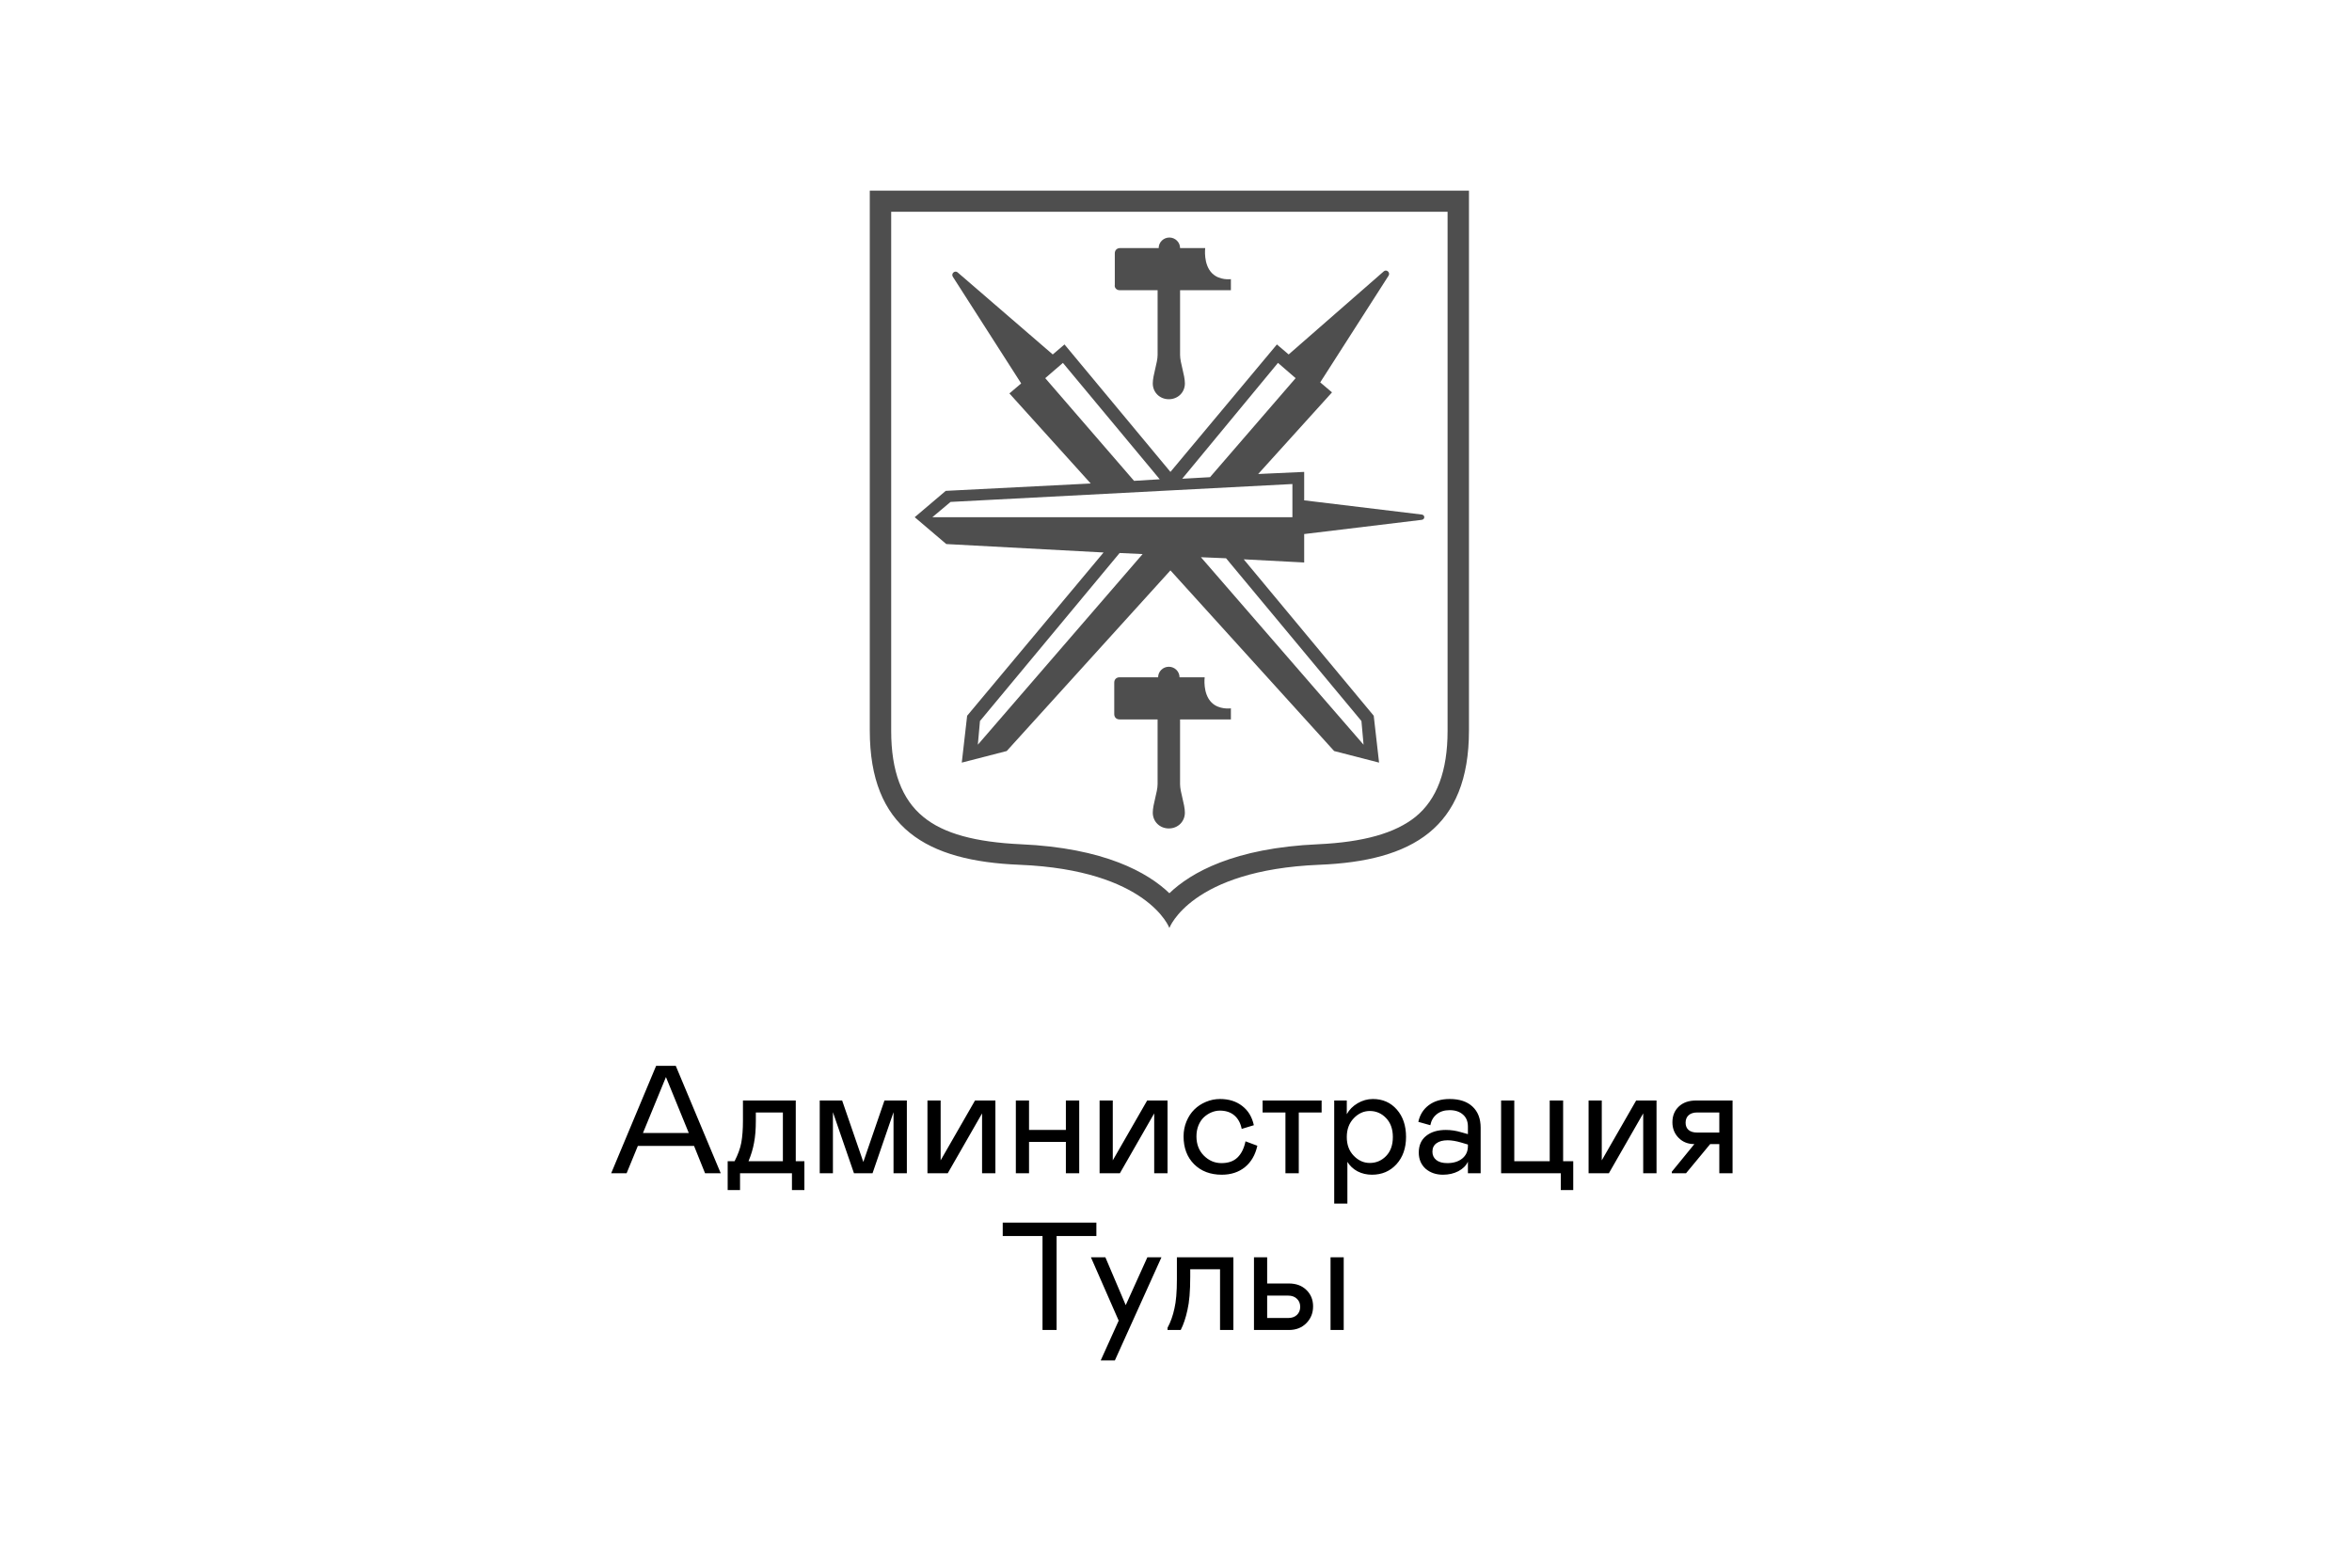
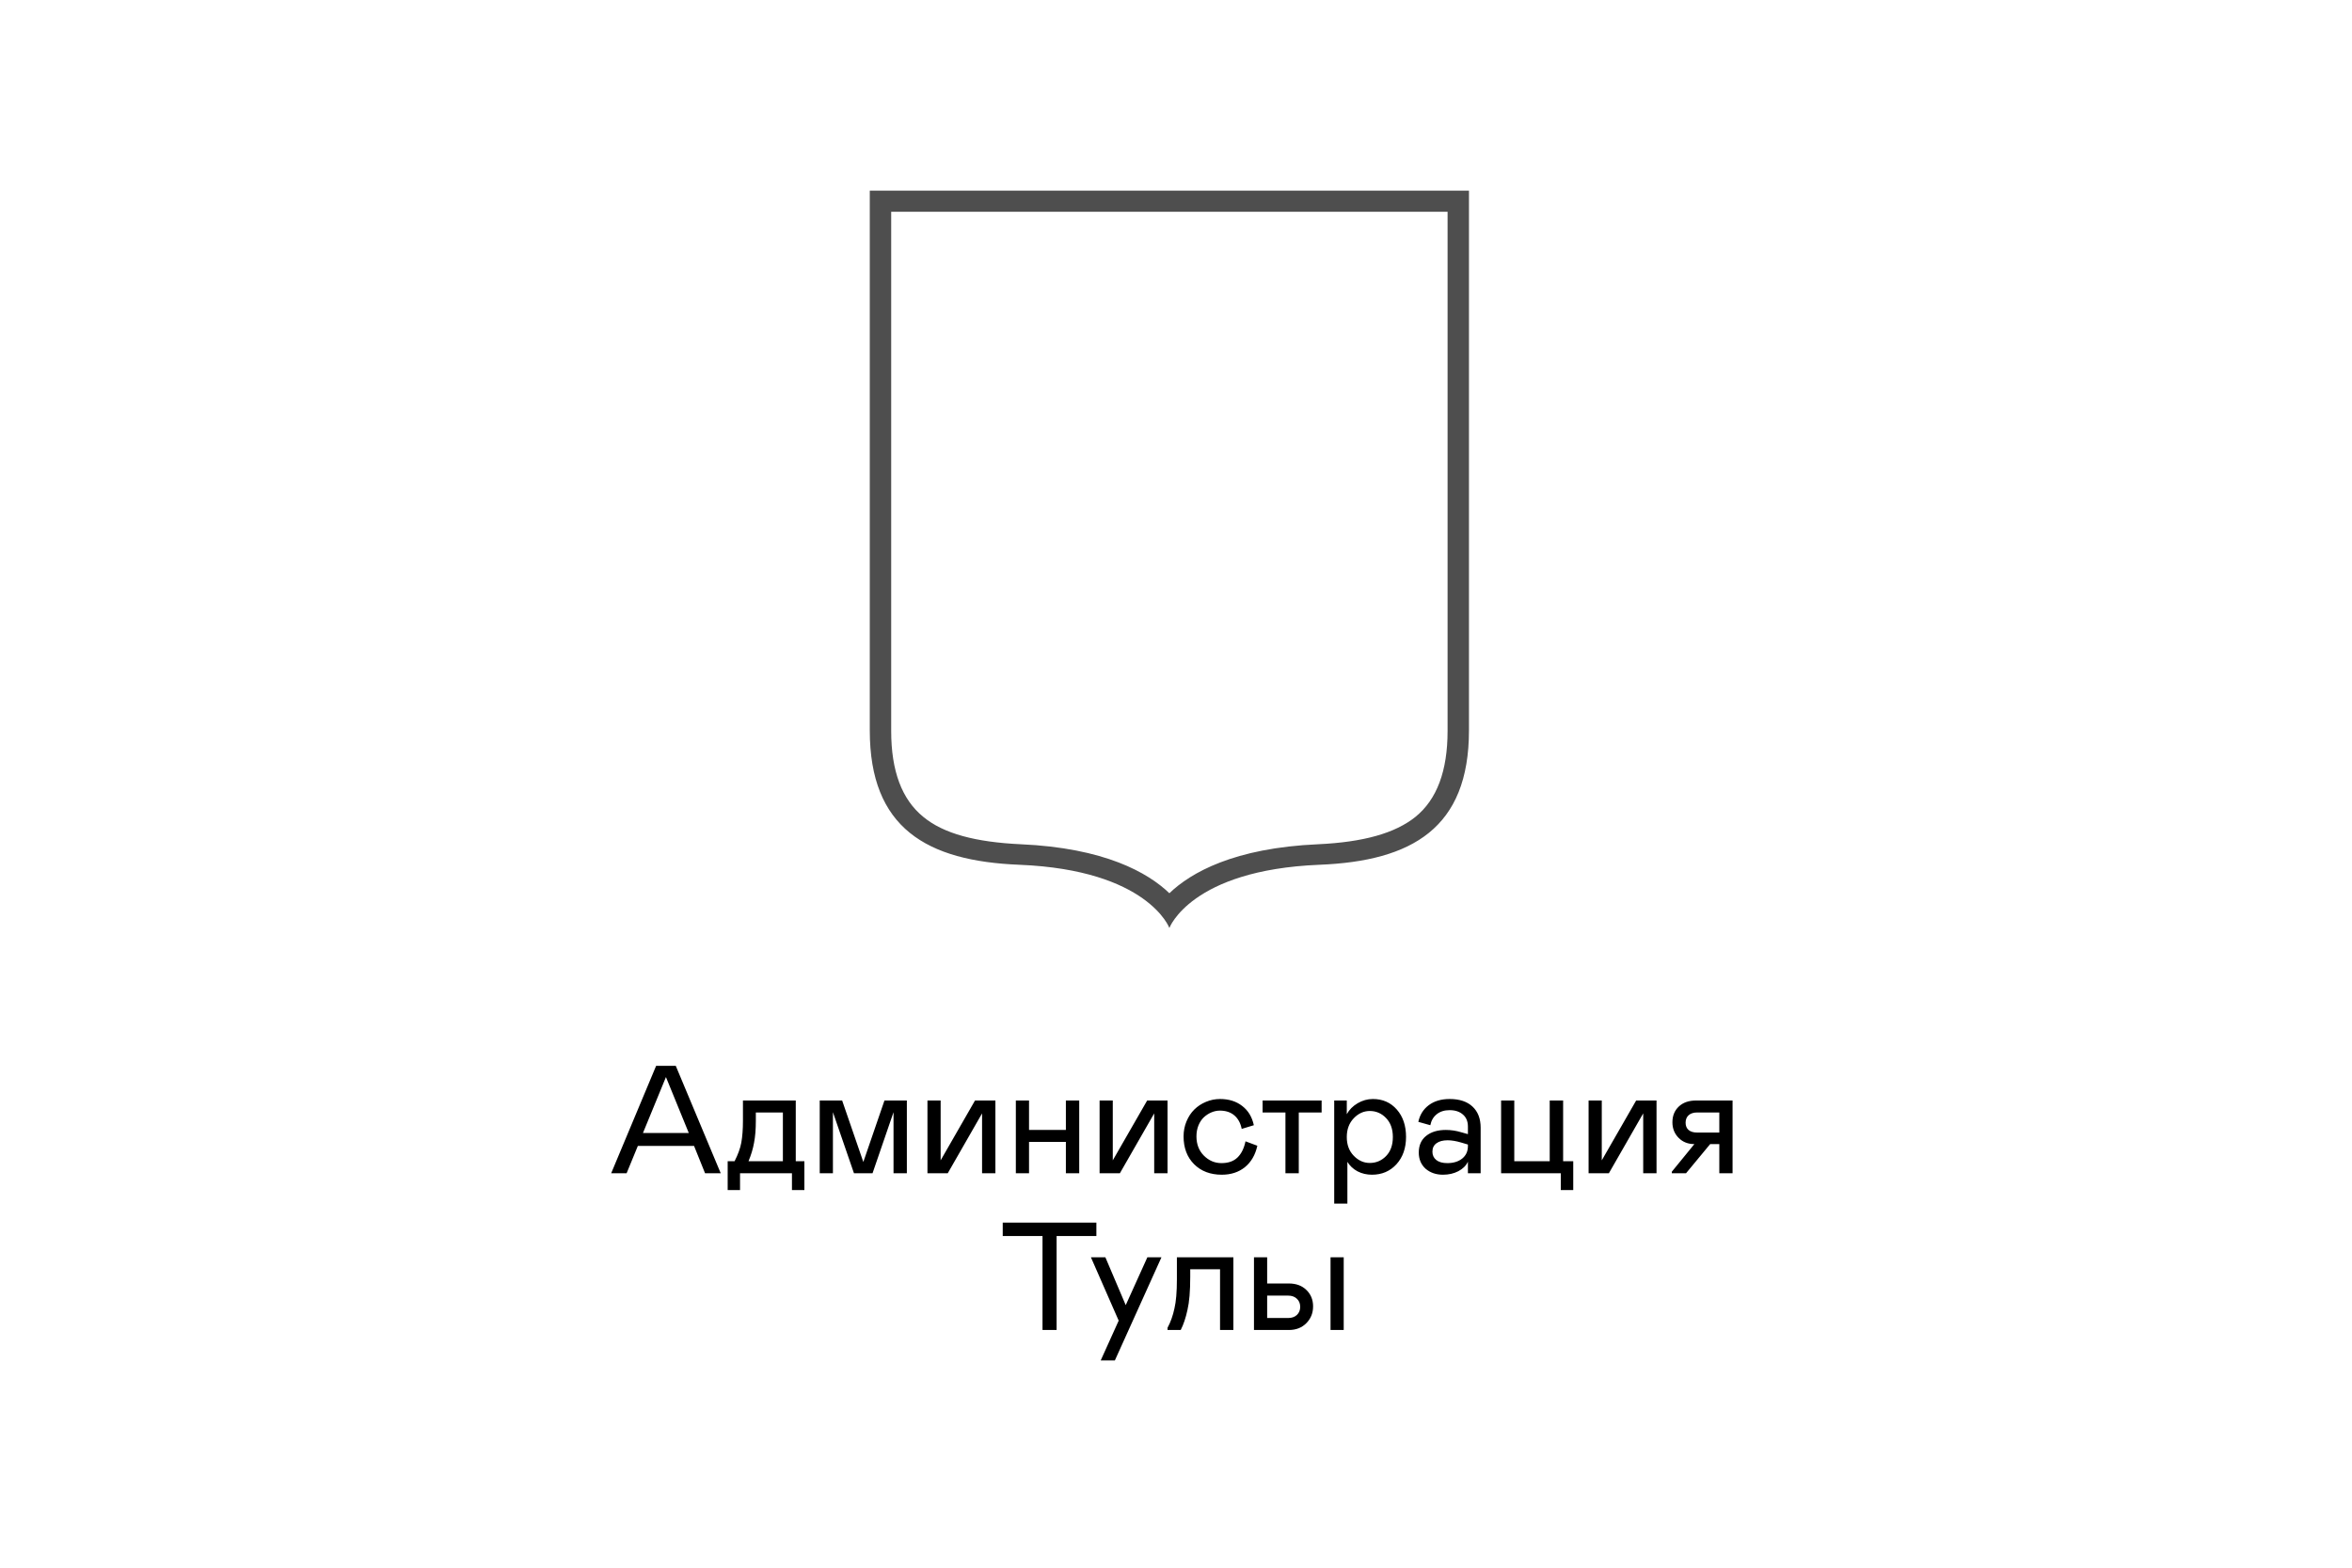
<svg xmlns="http://www.w3.org/2000/svg" width="150" height="100" viewBox="0 0 150 100" fill="none">
  <rect width="150" height="100" fill="white" />
  <path d="M38.979 74.838L41.845 67.987H43.097L45.964 74.838H44.965L44.263 73.094H40.68L39.963 74.838H38.979ZM41.005 72.272H43.928L42.471 68.704L41.005 72.272ZM46.408 75.913V74.073H46.847C47.067 73.644 47.21 73.249 47.277 72.889C47.347 72.497 47.382 72.032 47.382 71.494V70.199H50.75V74.073H51.3V75.913H50.507V74.838H47.196V75.913H46.408ZM47.736 74.073H49.929V70.963H48.204V71.494C48.204 72.038 48.166 72.507 48.089 72.898C48.023 73.274 47.905 73.666 47.736 74.073ZM57.835 70.199V74.838H56.985V70.944L55.647 74.838H54.462L53.12 70.944V74.838H52.279V70.199H53.708L55.059 74.121L56.407 70.199H57.835ZM59.149 74.838V70.199H59.99V74.016L62.182 70.199H63.482V74.838H62.632V71.021L60.444 74.838H59.149ZM65.627 70.199V72.077H67.977V70.199H68.828V74.838H67.977V72.841H65.627V74.838H64.786V70.199H65.627ZM70.127 74.838V70.199H70.968V74.016L73.161 70.199H74.46V74.838H73.61V71.021L71.422 74.838H70.127ZM77.9 74.193C78.333 74.193 78.672 74.075 78.917 73.839C79.166 73.601 79.338 73.255 79.433 72.803L80.188 73.085C80.058 73.671 79.793 74.126 79.395 74.451C78.997 74.773 78.505 74.933 77.919 74.933C77.19 74.933 76.6 74.709 76.151 74.26C75.706 73.811 75.483 73.22 75.483 72.487C75.483 72.147 75.545 71.828 75.669 71.532C75.793 71.233 75.96 70.979 76.17 70.772C76.381 70.565 76.627 70.403 76.911 70.285C77.198 70.164 77.497 70.104 77.809 70.104C78.373 70.104 78.844 70.252 79.223 70.548C79.605 70.841 79.852 71.25 79.964 71.776L79.19 72.01C79.117 71.64 78.96 71.354 78.722 71.15C78.483 70.946 78.175 70.844 77.799 70.844C77.618 70.844 77.44 70.881 77.264 70.954C77.089 71.027 76.928 71.131 76.782 71.264C76.639 71.398 76.522 71.572 76.433 71.785C76.347 71.999 76.304 72.233 76.304 72.487C76.304 72.987 76.462 73.397 76.777 73.715C77.096 74.034 77.47 74.193 77.9 74.193ZM81.98 74.838V70.963H80.523V70.199H84.287V70.963H82.83V74.838H81.98ZM85.09 70.199H85.892V71.073C86.045 70.79 86.275 70.557 86.58 70.376C86.889 70.194 87.214 70.104 87.555 70.104C88.182 70.104 88.692 70.328 89.084 70.777C89.475 71.223 89.671 71.804 89.671 72.521C89.671 73.234 89.467 73.816 89.06 74.265C88.652 74.71 88.131 74.933 87.498 74.933C87.163 74.933 86.857 74.862 86.58 74.719C86.303 74.572 86.087 74.37 85.93 74.112V76.778H85.09V70.199ZM87.359 74.183C87.763 74.183 88.109 74.037 88.396 73.744C88.685 73.448 88.83 73.043 88.83 72.53C88.83 72.021 88.685 71.616 88.396 71.317C88.109 71.018 87.763 70.868 87.359 70.868C86.974 70.868 86.633 71.022 86.337 71.331C86.04 71.64 85.892 72.04 85.892 72.53C85.892 73.021 86.04 73.419 86.337 73.725C86.633 74.031 86.974 74.183 87.359 74.183ZM90.483 73.519C90.483 73.058 90.641 72.702 90.956 72.454C91.272 72.202 91.689 72.077 92.208 72.077C92.539 72.077 92.867 72.126 93.192 72.225L93.617 72.344V71.862C93.617 71.53 93.51 71.274 93.297 71.093C93.087 70.908 92.805 70.815 92.451 70.815C92.12 70.815 91.846 70.901 91.63 71.073C91.416 71.242 91.279 71.476 91.219 71.776L90.455 71.561C90.55 71.112 90.773 70.757 91.123 70.495C91.474 70.234 91.916 70.104 92.451 70.104C93.079 70.104 93.565 70.264 93.909 70.586C94.256 70.908 94.429 71.357 94.429 71.933V74.838H93.617V74.102C93.499 74.354 93.296 74.556 93.006 74.709C92.719 74.859 92.391 74.933 92.022 74.933C91.588 74.933 91.222 74.808 90.923 74.556C90.63 74.292 90.483 73.946 90.483 73.519ZM93.617 73.109V73.008L93.183 72.879C92.858 72.784 92.571 72.736 92.323 72.736C92.02 72.736 91.783 72.8 91.611 72.927C91.439 73.051 91.353 73.231 91.353 73.467C91.353 73.687 91.436 73.863 91.601 73.997C91.767 74.128 92.001 74.193 92.303 74.193C92.695 74.193 93.012 74.096 93.254 73.901C93.496 73.704 93.617 73.44 93.617 73.109ZM99.541 75.913V74.838H95.734V70.199H96.574V74.073H98.834V70.199H99.689V74.073H100.334V75.913H99.541ZM101.313 74.838V70.199H102.154V74.016L104.347 70.199H105.646V74.838H104.796V71.021L102.608 74.838H101.313ZM106.621 74.742L108.059 72.98C107.655 72.98 107.322 72.849 107.061 72.588C106.793 72.32 106.659 71.987 106.659 71.589C106.659 71.175 106.795 70.841 107.065 70.586C107.336 70.328 107.705 70.199 108.174 70.199H110.495V74.838H109.65V72.98H109.067L107.529 74.838H106.621V74.742ZM109.65 72.244V70.963H108.236C108.003 70.963 107.822 71.022 107.691 71.14C107.564 71.255 107.5 71.414 107.5 71.618C107.5 71.815 107.564 71.97 107.691 72.081C107.822 72.19 108.003 72.244 108.236 72.244H109.65ZM69.922 77.987V78.842H67.385V84.838H66.487V78.842H63.95V77.987H69.922ZM73.175 80.199H74.073L71.102 86.778H70.199L71.345 84.241L69.573 80.199H70.495L71.794 83.252L73.175 80.199ZM74.46 84.838V84.699C74.658 84.33 74.804 83.919 74.9 83.467C75.005 83.027 75.057 82.408 75.057 81.608V80.199H78.659V84.838H77.809V80.963H75.908V81.451C75.908 82.355 75.849 83.058 75.731 83.558C75.62 84.07 75.476 84.497 75.301 84.838H74.46ZM79.973 84.838V80.199H80.814V81.871H82.195C82.663 81.871 83.037 82.01 83.317 82.287C83.601 82.561 83.743 82.909 83.743 83.333C83.743 83.757 83.599 84.113 83.312 84.403C83.026 84.693 82.653 84.838 82.195 84.838H79.973ZM80.814 84.073H82.156C82.386 84.073 82.57 84.008 82.711 83.878C82.851 83.744 82.921 83.572 82.921 83.362C82.921 83.148 82.851 82.976 82.711 82.846C82.57 82.712 82.386 82.645 82.156 82.645H80.814V84.073ZM84.856 80.199H85.696V84.838H84.856V80.199Z" fill="black" />
  <g clip-path="url(#clip0_259_16208)">
    <path d="M55.471 12.162V46.596C55.471 52.811 59.087 54.928 65.024 55.163C73.213 55.499 74.578 59.194 74.578 59.194C74.578 59.194 75.942 55.499 84.131 55.163C90.068 54.928 93.684 52.811 93.684 46.596V12.162H55.471ZM92.32 46.63C92.32 49.183 91.637 50.997 90.272 52.106C88.976 53.147 86.963 53.718 84.063 53.853C78.706 54.088 75.942 55.667 74.578 56.977C73.213 55.667 70.449 54.088 65.092 53.853C62.226 53.718 60.179 53.181 58.883 52.106C57.518 50.997 56.836 49.183 56.836 46.63V13.506H92.32V46.63Z" fill="#4E4E4E" />
-     <path d="M71.404 18.512H73.827C73.827 19.62 73.827 21.938 73.827 22.644C73.827 23.148 73.519 23.921 73.519 24.458C73.519 25.029 73.963 25.466 74.543 25.466C75.123 25.466 75.567 25.029 75.567 24.458C75.567 23.921 75.26 23.148 75.26 22.644C75.26 21.938 75.26 19.62 75.26 18.512H78.501V17.806C78.501 17.806 77.784 17.907 77.307 17.437C76.727 16.866 76.863 15.824 76.863 15.824H75.26C75.26 15.455 74.953 15.152 74.577 15.152C74.202 15.152 73.895 15.455 73.895 15.824H71.438C71.234 15.824 71.097 15.959 71.097 16.16V18.176C71.063 18.344 71.199 18.512 71.404 18.512Z" fill="#4E4E4E" />
-     <path d="M77.272 44.816C76.692 44.245 76.829 43.203 76.829 43.203H75.225C75.225 42.834 74.918 42.531 74.543 42.531C74.167 42.531 73.86 42.834 73.86 43.203H71.404C71.199 43.203 71.062 43.337 71.062 43.539V45.555C71.062 45.756 71.199 45.891 71.404 45.891H73.826C73.826 46.999 73.826 49.317 73.826 50.023C73.826 50.527 73.519 51.299 73.519 51.837C73.519 52.408 73.963 52.845 74.543 52.845C75.123 52.845 75.566 52.408 75.566 51.837C75.566 51.299 75.259 50.527 75.259 50.023C75.259 49.317 75.259 46.999 75.259 45.891H78.501V45.185C78.466 45.185 77.75 45.286 77.272 44.816Z" fill="#4E4E4E" />
-     <path d="M70.38 35.242L61.68 45.656L61.338 48.646L64.204 47.907L74.645 36.384L85.085 47.907L87.951 48.646L87.61 45.656L79.319 35.678L83.175 35.88V34.066L90.681 33.159C90.886 33.125 90.886 32.856 90.681 32.823L83.175 31.916V30.102L80.241 30.236L84.949 25.029L84.198 24.391L88.566 17.571C88.668 17.369 88.429 17.168 88.259 17.302L82.185 22.61L81.435 21.972L74.645 30.102L67.889 21.972L67.139 22.61L61.066 17.369C60.895 17.235 60.656 17.437 60.758 17.638L65.126 24.458L64.375 25.096L69.561 30.841L60.315 31.311L58.336 32.991L60.349 34.704L70.38 35.242ZM62.362 47.504L62.498 45.992L71.404 35.275L72.871 35.343L62.362 47.504ZM86.826 45.992L86.962 47.504L76.59 35.544L78.193 35.611L86.826 45.992ZM81.503 23.148L82.629 24.122L77.17 30.438L75.396 30.538L81.503 23.148ZM66.661 24.122L67.787 23.148L73.963 30.572L72.325 30.673L66.661 24.122ZM60.622 32.017L82.424 30.875V32.991H59.462L60.622 32.017Z" fill="#4E4E4E" />
  </g>
  <defs>
    <clipPath id="clip0_259_16208">
      <rect width="38.214" height="47.032" fill="white" transform="translate(55.471 12.162)" />
    </clipPath>
  </defs>
</svg>